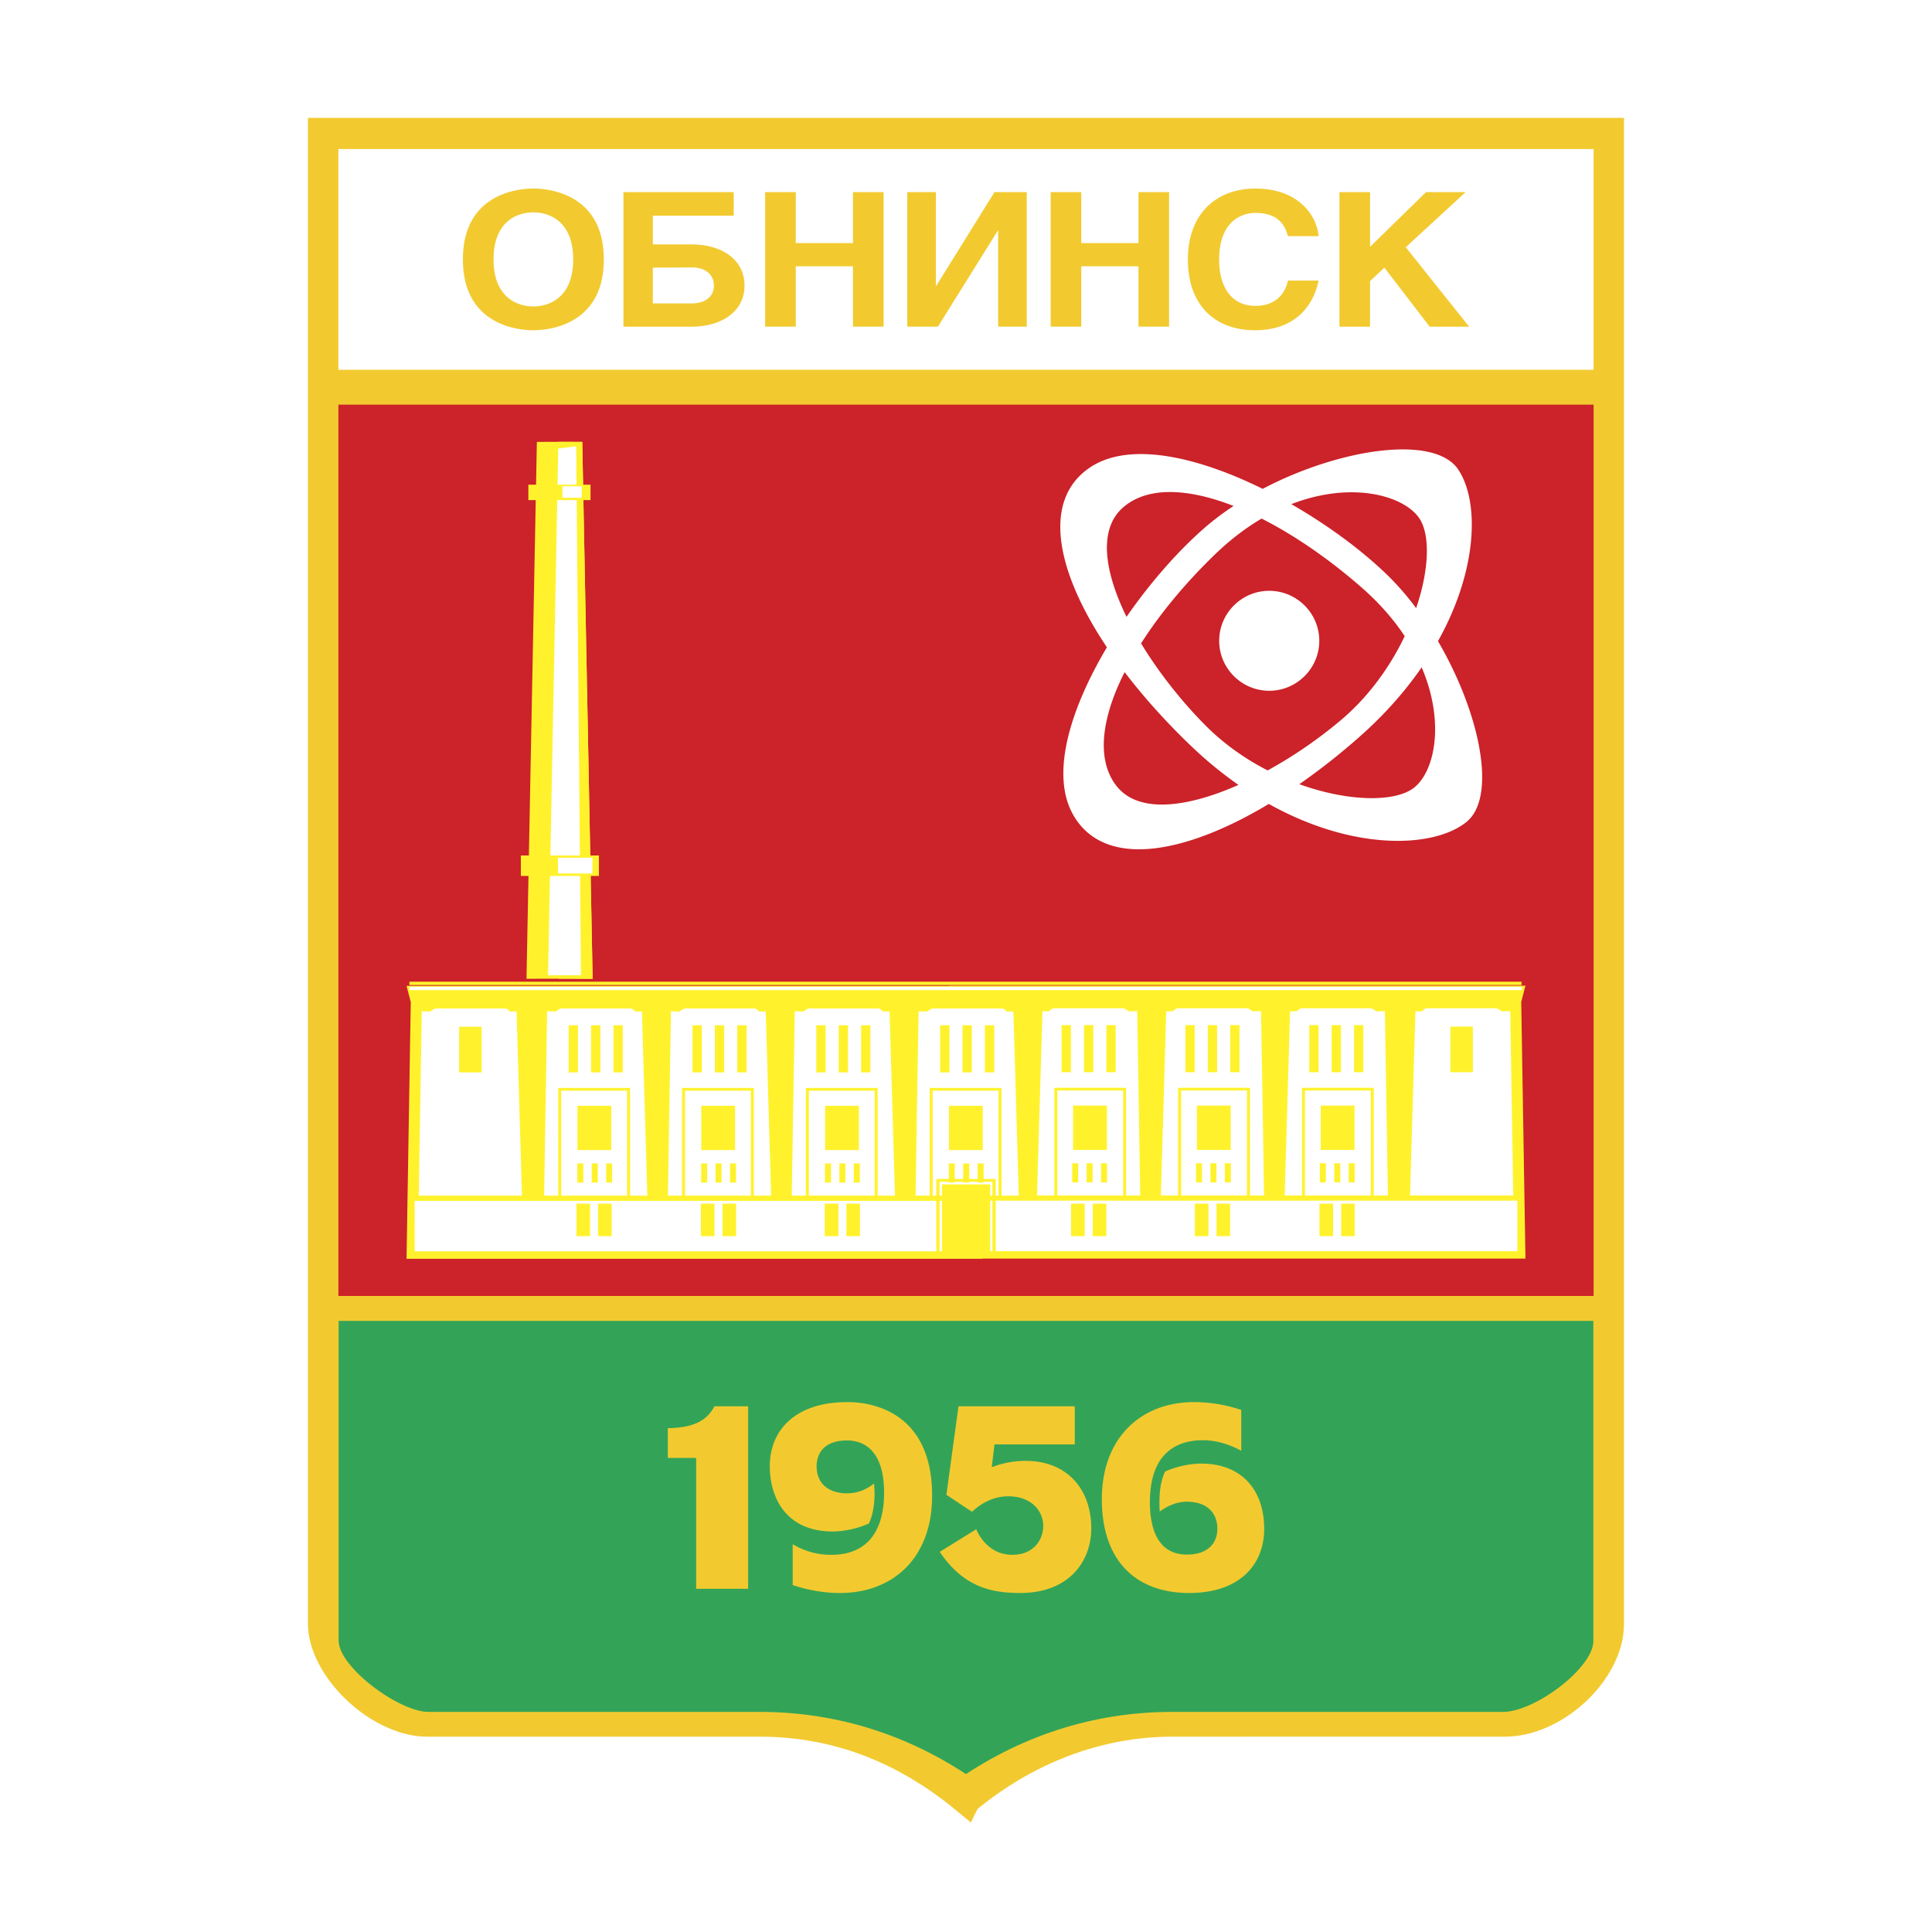
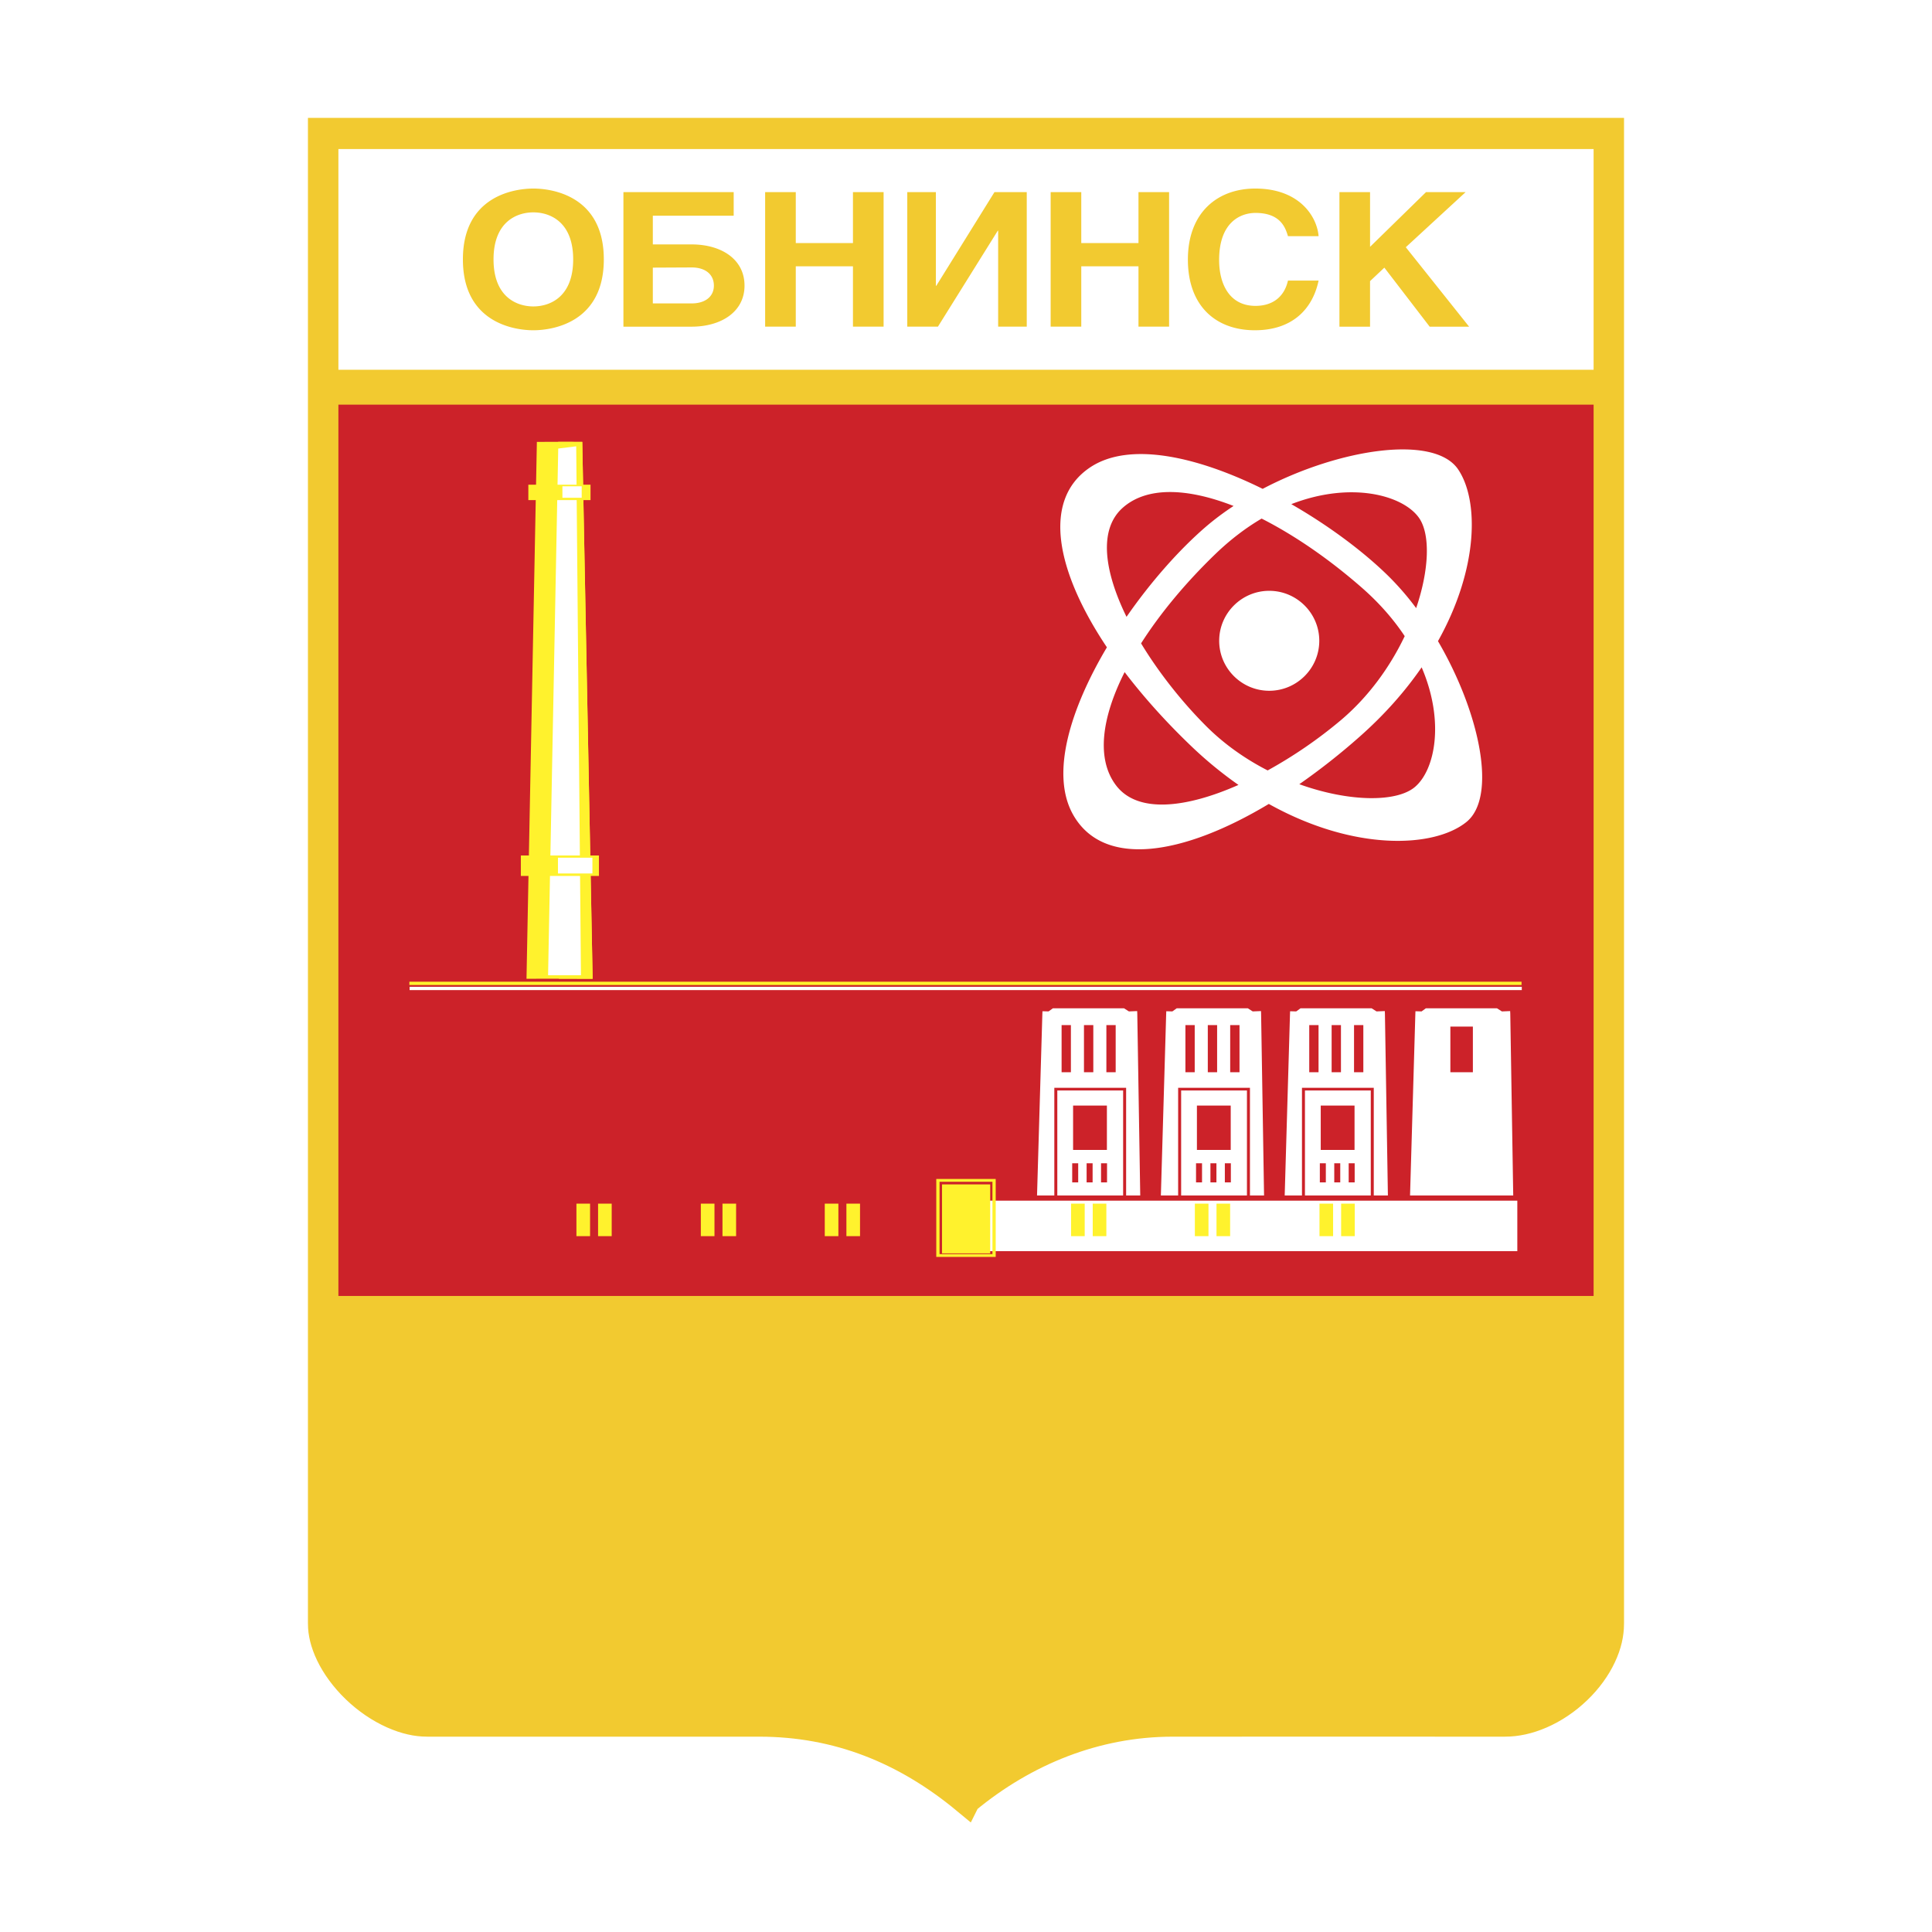
<svg xmlns="http://www.w3.org/2000/svg" width="2500" height="2500" viewBox="0 0 192.756 192.756">
  <g fill-rule="evenodd" clip-rule="evenodd">
-     <path fill="#fff" d="M0 0h192.756v192.756H0V0z" />
    <path d="M96.377 179.55c-6.01-4.979-12.792-7.729-20.61-7.729H42.703l-.512-.016-.375-.033-.398-.057-.416-.084-.432-.11-.449-.139-.46-.169-.468-.195-.472-.225-.479-.254-.479-.282-.472-.306-.465-.332-.455-.353-.443-.376-.425-.392-.406-.406-.386-.424-.364-.432-.336-.438-.311-.442-.282-.443-.253-.441-.223-.436-.191-.424-.163-.416-.134-.401-.105-.383-.078-.366-.055-.347-.031-.328-.015-.477V13.206h128.412v148.697l-.016.521-.035.372-.057.382-.08.392-.107.401-.133.414-.162.421-.188.426-.215.43-.244.434-.273.434-.297.429-.324.426-.348.416-.371.406-.391.391-.41.376-.426.36-.441.339-.451.316-.461.296-.467.271-.473.245-.471.218-.471.192-.467.166-.459.138-.449.111-.441.084-.43.061-.416.035-.553.016c-11.023 0-22.047-.011-33.072 0-7.647.002-14.76 2.886-20.606 7.728z" fill="#f2ca30" stroke="#f2ca30" stroke-width="2.895" stroke-miterlimit="2.613" />
    <path fill="#cc2229" d="M33.762 40.372h125.232v88.926H33.762V40.372z" />
    <path d="M140.148 63.469c-1.094-1.649-2.52-3.306-4.344-4.894-3.264-2.846-6.684-5.189-9.932-6.836-1.551.911-3.121 2.092-4.664 3.585-2.961 2.865-5.479 5.909-7.363 8.865 1.775 2.929 4.078 5.837 6.498 8.259 1.834 1.833 3.951 3.3 6.131 4.418a45.398 45.398 0 0 0 7.295-5.006c2.821-2.38 4.948-5.391 6.379-8.391zm1.69 3.111c2.316 5.394 1.34 10.244-.678 11.942-1.82 1.535-6.549 1.51-11.527-.282a65.826 65.826 0 0 0 6.004-4.729c2.543-2.245 4.59-4.591 6.201-6.931zm-29.445-5.038c-2.197-4.486-2.832-8.684-.391-10.87 2.404-2.151 6.445-2.002 11.072-.192-1 .658-1.941 1.363-2.807 2.108-2.63 2.275-5.451 5.457-7.874 8.954zm16.441-11.243c5.941-2.307 11.121-.906 12.729 1.352 1.145 1.611 1.053 5.126-.273 9.021a27.741 27.741 0 0 0-2.832-3.259c-2.495-2.439-5.919-4.987-9.624-7.114zm-5.273 28.013c-5.166 2.288-10.049 2.901-12.215.042-1.986-2.62-1.443-6.739.859-11.297 1.893 2.485 4.137 4.986 6.646 7.386a39.754 39.754 0 0 0 4.71 3.869zm19.906-14.346c4.166 7.119 5.941 15.542 2.834 18.048-3.201 2.583-11.176 2.957-19.711-1.805-8.545 5.132-16.453 6.424-19.502 1.114-2.338-4.078-.291-10.614 3.348-16.74-5.057-7.559-6.502-14.631-1.75-17.901 3.938-2.708 10.783-1.124 17.291 2.09 7.715-4.047 17.125-5.433 19.496-1.948 2.089 3.076 2.054 9.883-2.006 17.142zm-16.836-5.02c2.752 0 4.994 2.239 4.994 4.986 0 2.746-2.242 4.986-4.994 4.986-2.75 0-4.992-2.24-4.992-4.986 0-2.746 2.242-4.986 4.992-4.986zM33.762 14.869h125.232v22.023H33.762V14.869zm19.451 3.943c-1.935 0-7.029.766-7.029 7.068 0 6.3 5.094 7.07 7.029 7.07 1.936 0 7.03-.77 7.03-7.07 0-6.302-5.094-7.068-7.03-7.068zm0 11.76c-1.65 0-3.973-.936-3.973-4.692 0-3.759 2.323-4.692 3.973-4.692 1.651 0 3.973.934 3.973 4.692 0 3.757-2.322 4.692-3.973 4.692zm11.92-6.188v-2.861H73.2v-2.355H62.199v13.424h6.805c2.914 0 5.277-1.457 5.277-4.094 0-2.674-2.364-4.113-5.277-4.113h-3.871v-.001zm0 2.318l3.871-.019c1.366 0 2.22.691 2.22 1.813 0 1.103-.875 1.776-2.22 1.776h-3.871v-3.57zm14.262-.131H85.1v6.02h3.057V19.167H85.1v5.086h-5.705v-5.086h-3.057v13.424h3.057v-6.02zm13.978 1.944v-9.348h-2.854v13.424h3.058l5.97-9.571h.039v9.571h2.854V19.167h-3.221l-5.806 9.348h-.04zm14.506-1.944h5.707v6.02h3.055V19.167h-3.055v5.086h-5.707v-5.086h-3.055v13.424h3.055v-6.02zm20.621-3.01h3.057c-.164-1.981-1.936-4.749-6.316-4.749-3.77 0-6.725 2.393-6.725 7.086 0 4.637 2.791 7.052 6.684 7.052 3.666 0 5.744-2.042 6.357-4.958H128.5c-.367 1.645-1.549 2.525-3.24 2.525-2.588 0-3.627-2.169-3.627-4.581 0-3.795 2.16-4.693 3.627-4.693 2.527 0 2.996 1.514 3.24 2.318zm8.189 9.03v-4.542l1.428-1.346 4.521 5.889h3.934l-6.316-7.926 5.969-5.498h-3.951l-5.584 5.459v-5.459h-3.055v13.424h3.054v-.001z" fill="#fff" />
-     <path d="M74.642 140.304h-3.368c-.884 1.791-2.802 2.16-4.646 2.184v2.971h2.827v13.054h5.186v-18.209h.001zm4.447 17.839c1.843.618 3.489.79 4.718.79 5.283 0 9.191-3.489 9.191-9.697 0-9.128-7.127-9.349-8.455-9.349-5.16 0-7.74 2.773-7.74 6.404 0 3.067 1.572 6.503 6.266 6.503.811 0 2.114-.146 3.613-.786.589-1.226.638-2.845.516-3.999-1.008.811-1.991.981-2.679.981-1.966 0-3.047-1.079-3.047-2.699 0-1.03.516-2.576 3.047-2.576 1.45 0 3.687.761 3.687 5.228 0 3.36-1.328 6.183-5.285 6.183-1.867 0-3.146-.662-3.833-1.056v4.073h.001zm28.14-17.839H95.628l-1.204 8.834 2.556 1.692c.786-.735 2.016-1.545 3.614-1.545 2.285 0 3.488 1.447 3.488 2.943 0 1.449-1.008 2.896-3.072 2.896-2.334 0-3.342-1.914-3.611-2.552l-3.637 2.257c2.432 3.632 5.358 4.103 8.036 4.103 4.939 0 7.078-3.244 7.078-6.434 0-3.9-2.385-6.747-6.562-6.747a9.155 9.155 0 0 0-3.367.638l.271-2.282h8.012v-3.803h-.001zm16.613.369a14.825 14.825 0 0 0-4.719-.786c-5.211 0-9.191 3.484-9.191 9.692 0 6.109 3.367 9.354 8.725 9.354 4.963 0 7.471-2.777 7.471-6.408 0-3.902-2.285-6.502-6.268-6.502-.811 0-2.113.146-3.613.784-.27.564-.688 1.693-.539 3.999 1.082-.785 2.016-.98 2.703-.98 1.967 0 3.047 1.079 3.047 2.699 0 1.35-.859 2.576-3.047 2.576-2.801 0-3.686-2.43-3.686-5.227 0-4.761 2.531-6.184 5.283-6.184 1.375 0 2.727.441 3.834 1.055v-4.072zm-90.056 23.001v-31.892h125.185v31.938c0 2.674-5.818 7.077-9.021 7.077h-33.02l-.729.007-.736.021-.732.035-.729.051-.727.063-.725.077-.721.093-.717.105-.715.12-.709.134-.709.147-.701.162-.701.174-.695.189-.691.202-.686.216-.682.229-.68.243-.674.256-.668.269-.664.283-.66.294-.654.31-.65.321-.643.334-.641.347-.633.36-.629.372-.621.385-.618.398-.015.01-.015-.01-.617-.398-.623-.385-.628-.372-.633-.359-.64-.348-.644-.333-.649-.322-.654-.308-.661-.296-.664-.282-.668-.27-.674-.256-.679-.242-.682-.229-.686-.216-.69-.203-.695-.188-.7-.175-.702-.162-.707-.146-.71-.135-.715-.119-.717-.106-.72-.092-.725-.078-.727-.063-.729-.051-.733-.035-.736-.021-.729-.007h-33.07c-2.919 0-8.967-4.449-8.967-7.123z" fill="#33a457" />
-     <path fill="#fff22d" d="M40.56 98.357h54.167v-.017h57.468l-.422 1.62.422 25.611H98.029v.018H40.56l.422-25.611-.422-1.621z" />
-     <path fill="#fff" d="M41.374 119.81h56.653v5.039H41.374v-5.039zM41.78 119.289l.297-18.136.01-.26.825.034.486-.31H50.5l.428.31.608-.018.011.277.53 18.102H41.78v.001zm4.026-16.849h2.246v4.554h-2.246v-4.554zM54.286 119.288l.297-18.135.01-.261.827.035.485-.31h7.1l.428.31.608-.018.012.277.53 18.102h-1.724v-10.742h-7.164v10.741h-1.409v.001zm2.45-17h.929v4.706h-.929v-4.706zm2.233 0h.93v4.706h-.93v-4.706zm2.235 0h.929v4.706h-.929v-4.706zM57.6 116.077h.598v1.908H57.6v-1.908zm1.439 0h.598v1.908h-.598v-1.908zm1.438 0h.597v1.908h-.597v-1.908zm-2.865-1.334h3.374v-4.422h-3.374v4.422zm4.95 4.546l-6.569-.001v-10.473h6.569v10.474zM66.64 119.288l.296-18.135.01-.261.826.035.486-.31h7.101l.427.31.608-.018.011.277.53 18.102h-1.724v-10.742h-7.164v10.741H66.64v.001zm2.45-17h.928v4.706h-.928v-4.706zm2.233 0h.93v4.706h-.93v-4.706zm2.234 0h.929v4.706h-.929v-4.706zm-3.603 13.789h.599v1.908h-.599v-1.908zm1.438 0h.598v1.908h-.598v-1.908zm1.439 0h.598v1.908h-.598v-1.908zm-2.865-1.334h3.373v-4.422h-3.373v4.422zm4.949 4.546l-6.567-.001v-10.473h6.567v10.474zM78.994 119.288l.295-18.135.011-.261.825.035.487-.31h7.099l.428.31.608-.018.012.277.531 18.102h-1.724v-10.742h-7.164v10.741h-1.408v.001zm2.449-17h.929v4.706h-.929v-4.706zm2.234 0h.93v4.706h-.93v-4.706zm2.234 0h.929v4.706h-.929v-4.706zm-3.604 13.789h.598v1.908h-.598v-1.908zm1.439 0h.599v1.908h-.599v-1.908zm1.438 0h.598v1.908h-.598v-1.908zm-2.864-1.334h3.373v-4.422H82.32v4.422zm4.949 4.546l-6.569-.001v-10.473h6.569v10.474zM91.347 119.288l.295-18.135.011-.261.826.035.486-.31h7.102l.426.31.609-.018.012.277.529 18.102H99.92v-10.742h-7.164v10.741h-1.409v.001zm2.449-17h.93v4.706h-.93v-4.706zm2.234 0h.93v4.706h-.93v-4.706zm2.236 0h.928v4.706h-.928v-4.706zm-3.604 13.789h.597v1.908h-.597v-1.908zm1.437 0h.599v1.908h-.599v-1.908zm1.438 0h.598v1.908h-.598v-1.908zm-2.864-1.334h3.374v-4.422h-3.374v4.422zm4.95 4.546l-6.569-.001v-10.473h6.569v10.474z" />
    <path fill="#fff" d="M151.383 119.791H94.728v5.039h56.655v-5.039zM150.975 119.271l-.295-18.135-.012-.261-.824.035-.488-.31h-7.1l-.428.31-.607-.018-.012.276-.529 18.103h10.295zm-4.026-16.849h-2.246v4.554h2.246v-4.554zM138.471 119.271l-.297-18.135-.012-.261-.826.034-.484-.309h-7.102l-.426.309-.609-.017-.012.276-.529 18.102h1.723v-10.742h7.164v10.742h1.41v.001zm-2.451-17h-.928v4.705h.928v-4.705zm-2.233 0h-.93v4.705h.93v-4.705zm-2.236 0h-.928v4.705h.928v-4.705zm3.605 13.788h-.598v1.908h.598v-1.908zm-1.439 0h-.598v1.908h.598v-1.908zm-1.438 0h-.598v1.908h.598v-1.908zm2.864-1.333h-3.373v-4.422h3.373v4.422zm-4.948 4.545h6.568v-10.473h-6.568v10.473zM126.115 119.271l-.295-18.135-.01-.261-.826.034-.486-.309h-7.1l-.43.309-.607-.017-.012.276-.529 18.102h1.723v-10.742h7.164v10.742h1.408v.001zm-2.449-17h-.93v4.705h.93v-4.705zm-2.234 0h-.93v4.705h.93v-4.705zm-2.235 0h-.928v4.705h.928v-4.705zm3.606 13.788h-.6v1.908h.6v-1.908zm-1.44 0h-.598v1.908h.598v-1.908zm-1.437 0h-.598v1.908h.598v-1.908zm2.863-1.333h-3.373v-4.422h3.373v4.422zm-4.947 4.545h6.566v-10.473h-6.566v10.473zM113.762 119.271l-.295-18.135-.012-.261-.824.034-.486-.309h-7.1l-.43.309-.607-.017-.012.276-.531 18.102h1.725v-10.742h7.164v10.742h1.408v.001zm-2.45-17h-.928v4.705h.928v-4.705zm-2.232 0h-.932v4.705h.932v-4.705zm-2.236 0h-.928v4.705h.928v-4.705zm3.605 13.788h-.598v1.908h.598v-1.908zm-1.439 0h-.598v1.908h.598v-1.908zm-1.438 0h-.598v1.908h.598v-1.908zm2.864-1.333h-3.373v-4.422h3.373v4.422zm-4.948 4.545h6.568v-10.473h-6.568v10.473z" />
    <path d="M93.412 117.625h5.93v7.778h-5.93v-7.778zm.327.281h5.277v7.216h-5.277v-7.216z" fill="#fff22d" />
    <path fill="#fff22d" d="M93.985 118.168h4.808v6.881h-4.808v-6.881zM57.511 120.088h1.36v3.243h-1.36v-3.243zM59.67 120.088h1.359v3.243H59.67v-3.243zM69.923 120.088h1.36v3.243h-1.36v-3.243zM72.082 120.088h1.359v3.243h-1.359v-3.243zM82.287 120.088h1.359v3.243h-1.359v-3.243zM84.446 120.088h1.359v3.243h-1.359v-3.243zM106.861 120.088h1.36v3.243h-1.36v-3.243zM109.021 120.088h1.36v3.243h-1.36v-3.243zM119.211 120.088h1.359v3.243h-1.359v-3.243zM121.371 120.088h1.359v3.243h-1.359v-3.243zM131.645 120.088h1.359v3.243h-1.359v-3.243zM133.805 120.088h1.359v3.243h-1.359v-3.243z" />
    <path fill="#fff" d="M40.867 98.454H151.83v.328H40.867v-.328z" />
    <path fill="#fff22d" d="M40.843 97.948h110.962v.328H40.843v-.328zM53.564 44.086l-1.035 53.565 3.223-.003 3.376.004-1.035-53.565-2.122-.005v-.002H55.686v.002l-2.122.004z" />
    <path fill="#fff22d" d="M58.093 44.087l1.035 53.565-3.376-.004-.066-53.568 2.407.007z" />
    <path fill="#fff" d="M57.489 44.528l.473 52.772h-3.28l1.013-52.548 1.794-.224z" />
    <path fill="#fff22d" d="M51.966 85.351h7.792v2.042h-7.792v-2.042zM52.713 48.359h6.203v1.537h-6.203v-1.537z" />
    <path fill="#fff" d="M56.112 48.517h1.923v1.145h-1.923v-1.145zM55.667 85.574h3.438v1.573h-3.438v-1.573z" />
  </g>
</svg>